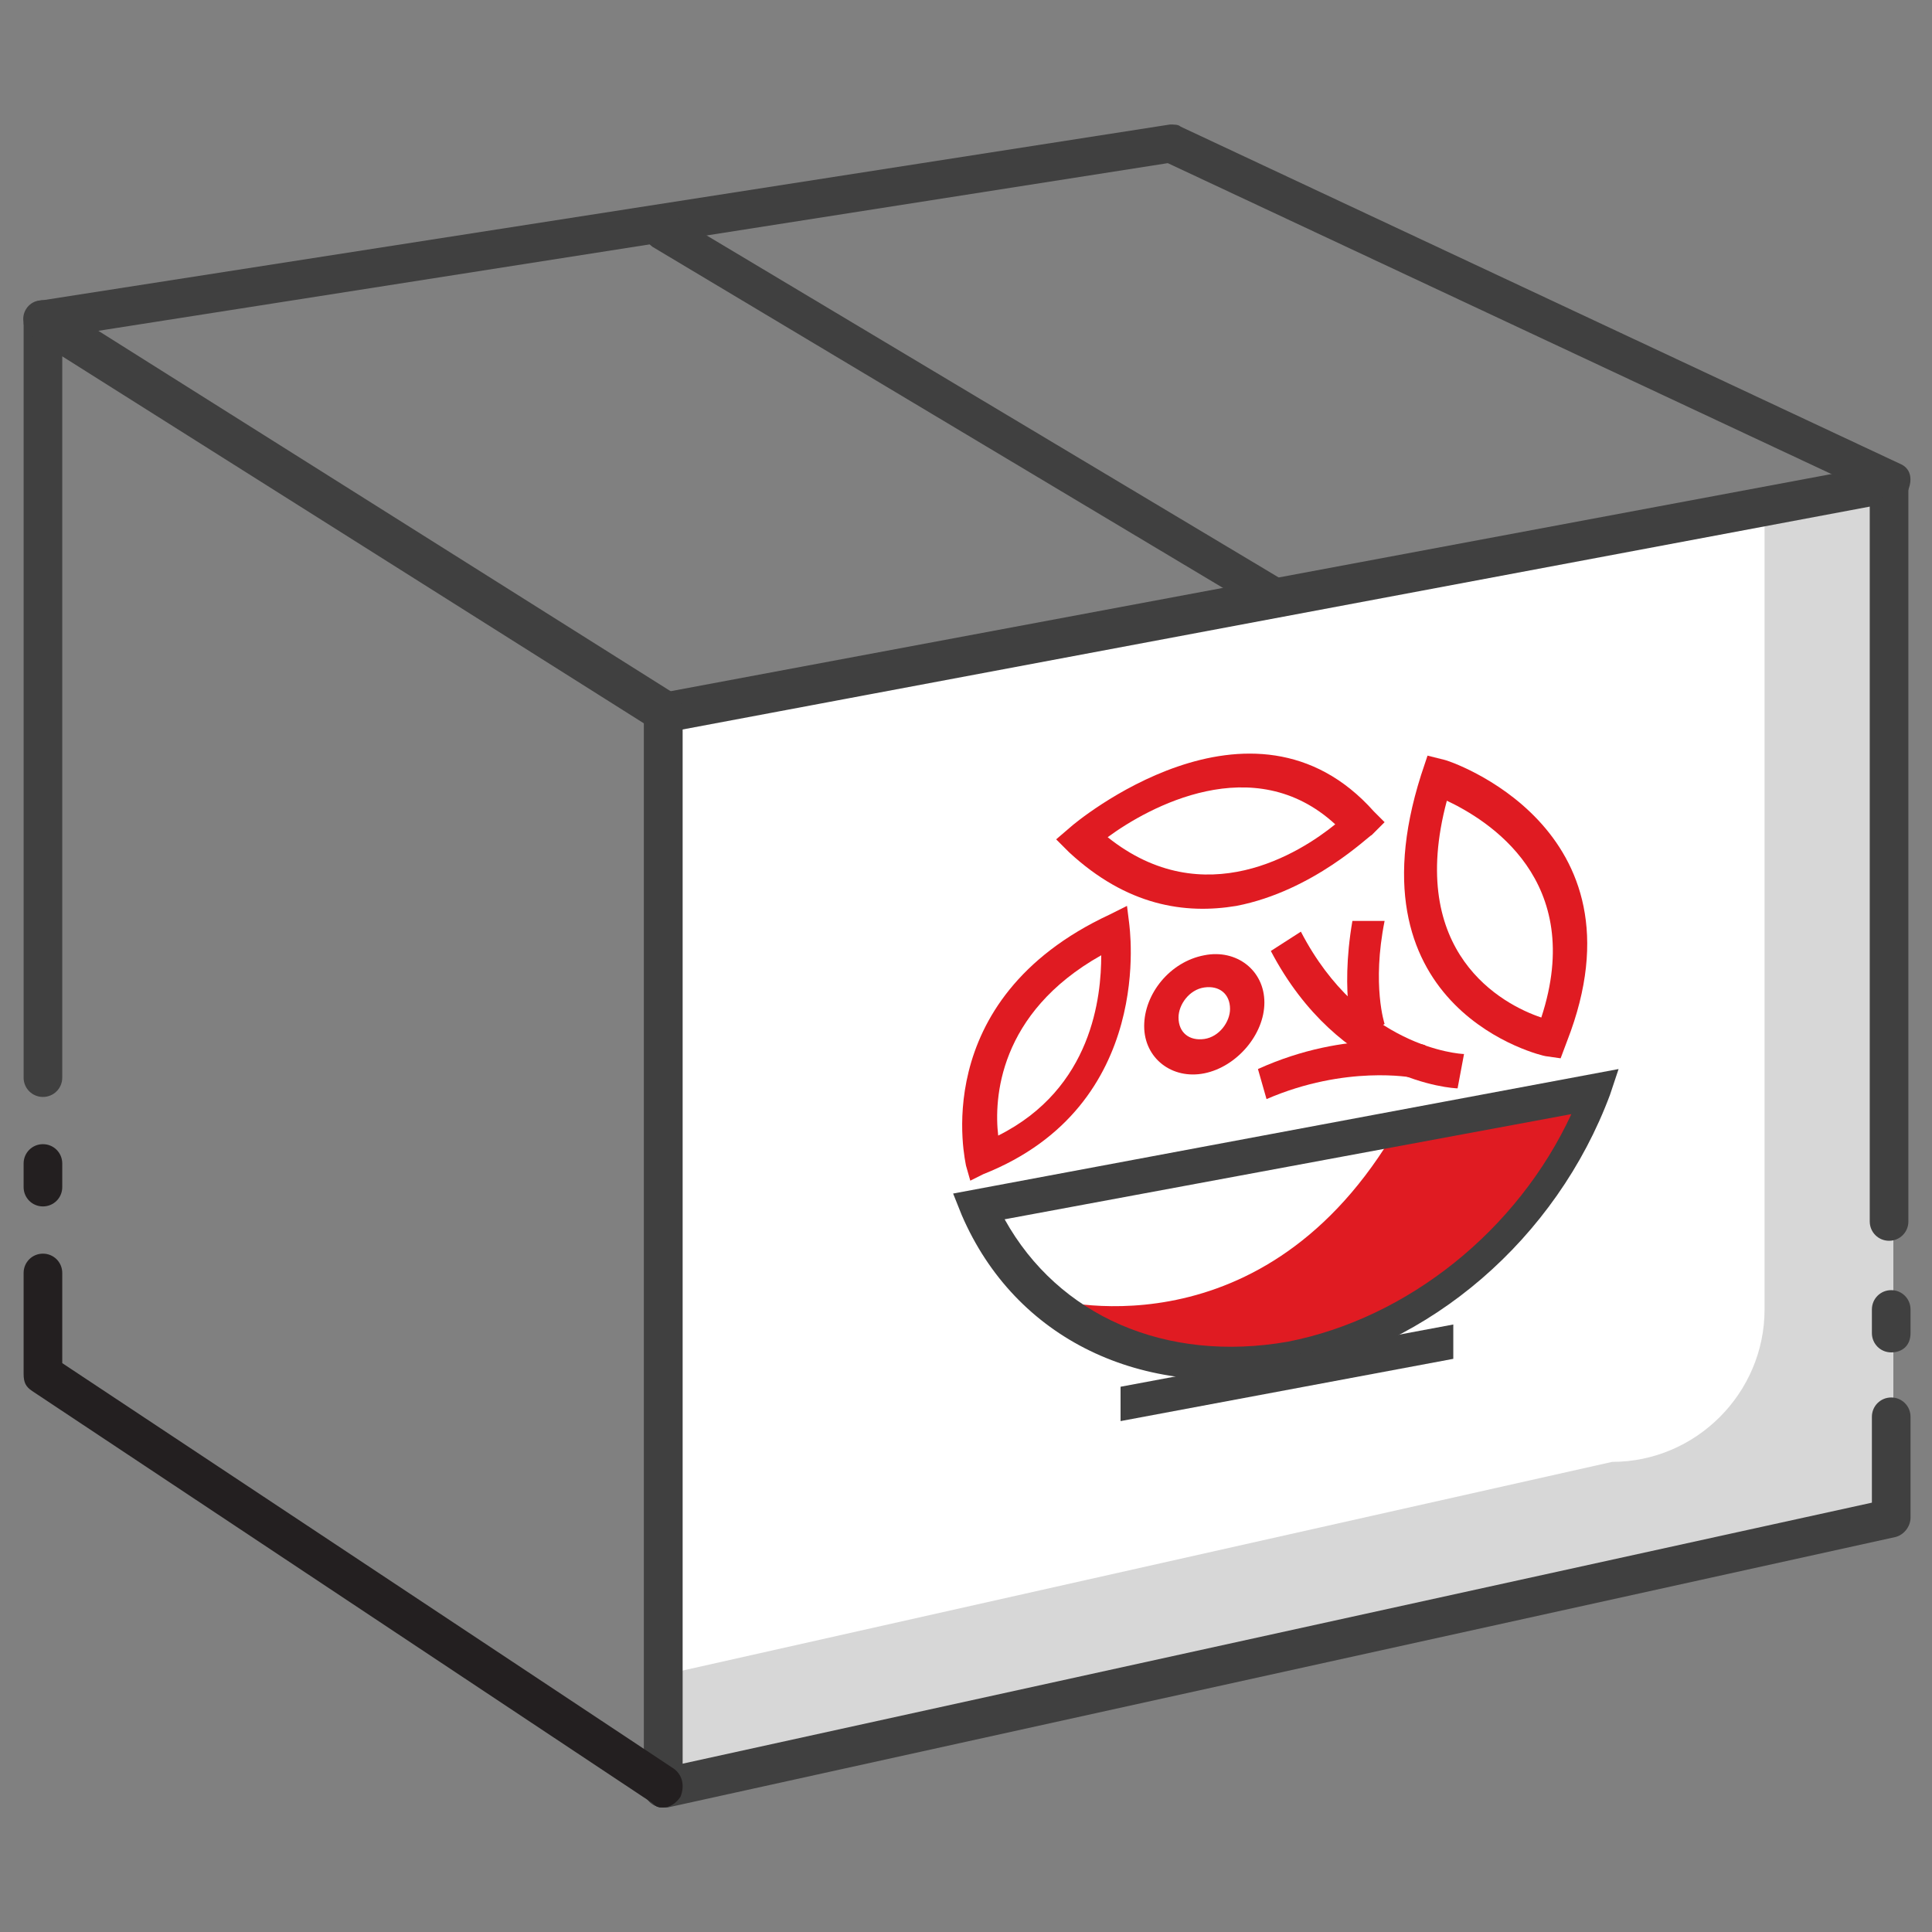
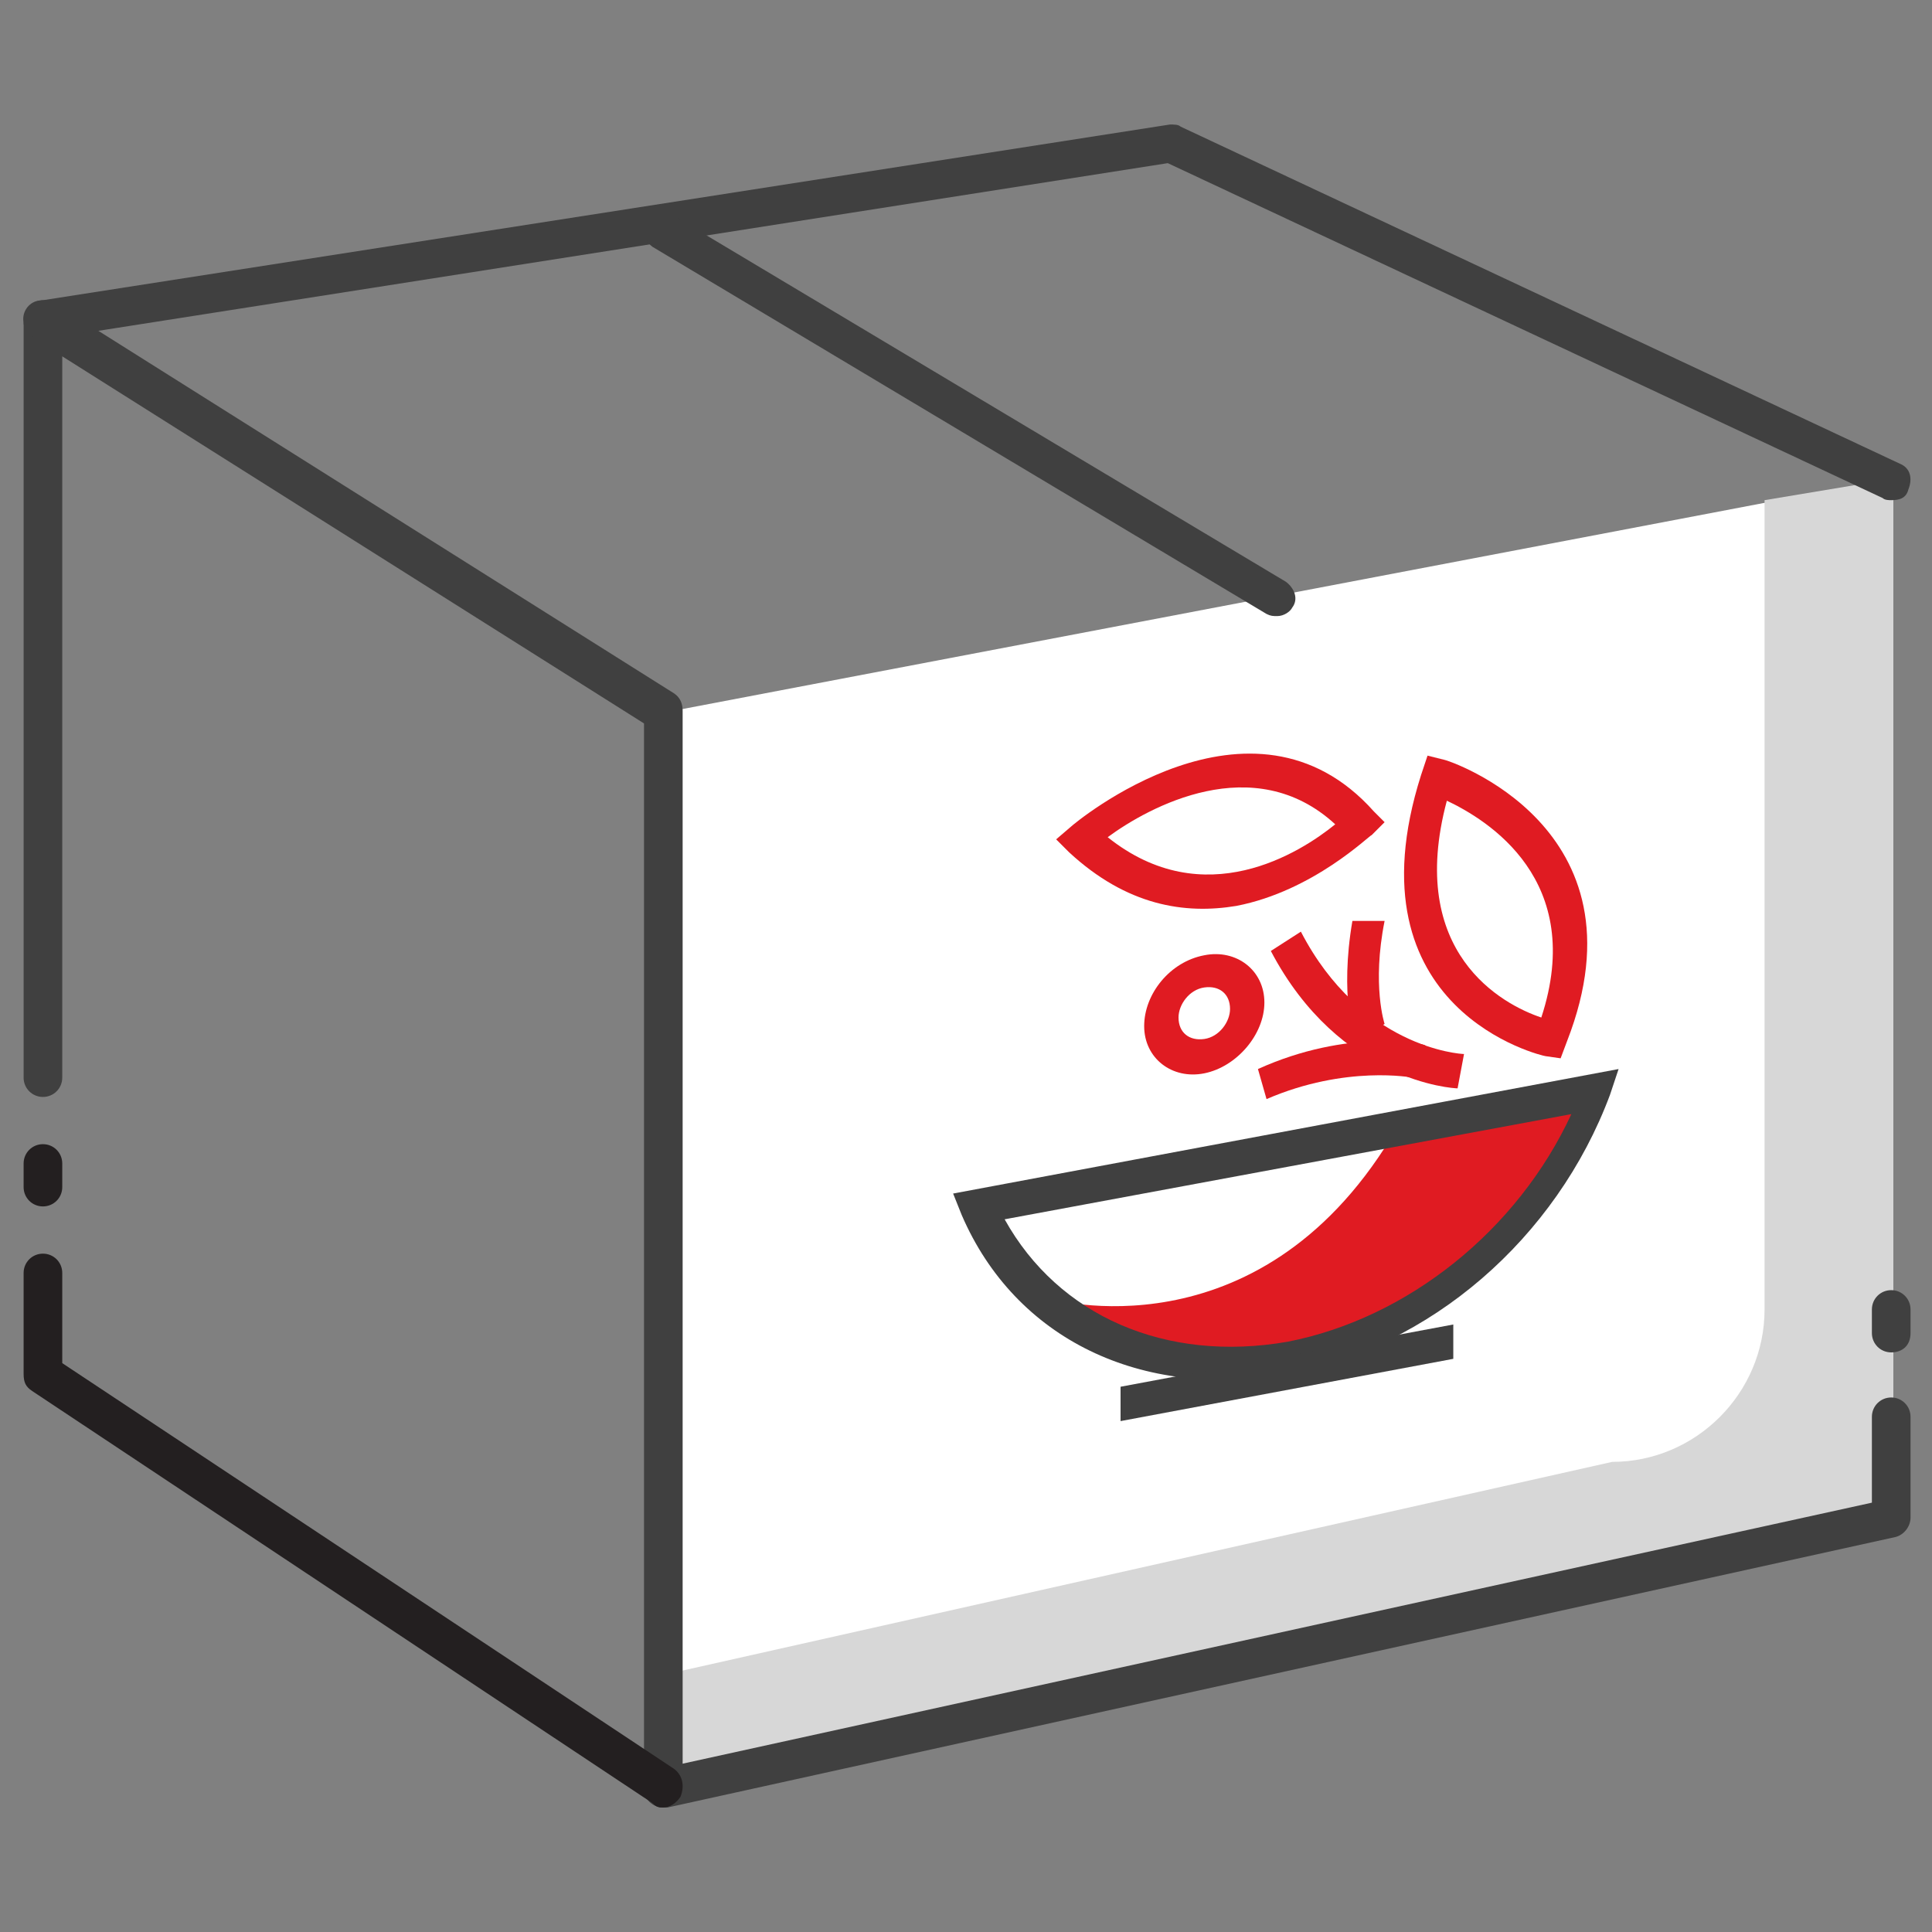
<svg xmlns="http://www.w3.org/2000/svg" version="1.1" id="Layer_1" x="0px" y="0px" viewBox="0 0 90 90" style="enable-background:new 0 0 90 90;" xml:space="preserve">
  <rect x="0" y="0" width="90" height="90" fill="#808080" stroke="none" />
  <style type="text/css">
	.st0{fill:#FFFFFF;}
	.st1{fill:#D7D7D7;}
	.st2{fill:#404040;}
	.st3{fill:#231F20;}
	.st4{fill:#E01B22;}
</style>
  <g id="XMLID_160_">
    <polyline class="st0" points="30.9,83.3 30.9,33.2 88.1,22.3 88.1,70.7 30.9,83.3  " />
  </g>
  <g id="XMLID_156_">
    <path class="st1" d="M82.2,23.3V61c0,3.9-3.2,7.1-7.1,7.1L31,78v5.2l57.2-12.6V22.3L82.2,23.3z" />
  </g>
  <g id="XMLID_154_">
    <path class="st2" d="M30.9,84.2c-0.4,0-0.8-0.3-0.9-0.7c-0.1-0.5,0.2-1,0.7-1.1L87.2,70v-4c0-0.5,0.4-0.9,0.9-0.9S89,65.5,89,66   v4.7c0,0.4-0.3,0.8-0.7,0.9L31.1,84.2C31.1,84.2,31,84.2,30.9,84.2z" />
  </g>
  <g id="XMLID_153_">
    <path class="st2" d="M88.1,63c-0.5,0-0.9-0.4-0.9-0.9V61c0-0.5,0.4-0.9,0.9-0.9S89,60.5,89,61v1.1C89,62.7,88.6,63,88.1,63z" />
  </g>
  <g id="XMLID_2_">
    <path class="st3" d="M2,56.2c-0.5,0-0.9-0.4-0.9-0.9v-1.1c0-0.5,0.4-0.9,0.9-0.9s0.9,0.4,0.9,0.9v1.1C2.9,55.8,2.5,56.2,2,56.2z" />
  </g>
  <g id="XMLID_152_">
-     <path class="st2" d="M30.9,84.2c-0.5,0-0.9-0.4-0.9-0.9V33.2c0-0.4,0.3-0.8,0.7-0.9l57.2-10.7c0.2-0.1,0.5,0,0.7,0.2   s0.3,0.4,0.3,0.7v34.4c0,0.5-0.4,0.9-0.9,0.9s-0.9-0.4-0.9-0.9V23.6L31.7,34v49.3C31.8,83.8,31.4,84.2,30.9,84.2z" />
-   </g>
+     </g>
  <g id="XMLID_32_">
    <path class="st2" d="M30.9,84.2c-0.5,0-0.9-0.4-0.9-0.9V33.7L2.9,16.6v33.6c0,0.5-0.4,0.9-0.9,0.9s-0.9-0.4-0.9-0.9V14.9   c0-0.3,0.2-0.6,0.5-0.8c0.3-0.2,0.6-0.1,0.9,0l28.9,18.2c0.3,0.2,0.4,0.5,0.4,0.8v50.1C31.8,83.8,31.4,84.2,30.9,84.2z" />
  </g>
  <g id="XMLID_33_">
    <path class="st3" d="M30.9,84.2c-0.2,0-0.3,0-0.5-0.2L1.5,64.8c-0.3-0.2-0.4-0.4-0.4-0.8v-4.7c0-0.5,0.4-0.9,0.9-0.9   s0.9,0.4,0.9,0.9v4.2l28.5,18.9c0.4,0.3,0.5,0.8,0.3,1.3C31.5,84,31.2,84.2,30.9,84.2z" />
  </g>
  <g id="XMLID_135_">
    <path class="st2" d="M88.1,23.3c-0.1,0-0.3,0-0.4-0.1L54.4,7.6L2.1,15.8c-0.5,0.1-1-0.3-1-0.8c-0.1-0.5,0.3-1,0.8-1l52.6-8.2   c0.2,0,0.4,0,0.5,0.1l33.5,15.7c0.5,0.2,0.6,0.7,0.4,1.2C88.8,23.2,88.5,23.3,88.1,23.3z" />
  </g>
  <g id="XMLID_136_">
    <path class="st2" d="M59.5,28.7c-0.2,0-0.3,0-0.5-0.1L30.4,11.5c-0.4-0.3-0.6-0.8-0.3-1.2s0.8-0.6,1.2-0.3l28.6,17.1   c0.4,0.3,0.6,0.8,0.3,1.2C60.1,28.5,59.8,28.7,59.5,28.7z" />
  </g>
  <g>
    <g>
      <path class="st4" d="M48.9,60.5c0,0,9.6,2.8,15.9-7.5l9.4-2.1c0,0-2.2,6.9-8.2,10.3S53.6,64.8,48.9,60.5z" />
    </g>
    <g>
      <path class="st2" d="M59.9,64c-6.7,1.2-12.6-1.6-15.1-7.4l-0.4-1l31-5.8L75,51C72.5,57.7,66.6,62.8,59.9,64z M46.8,56.8    c2.5,4.5,7.5,6.7,13.2,5.7c5.6-1.1,10.7-5.2,13.2-10.6L46.8,56.8z" />
    </g>
    <g>
      <polygon class="st2" points="67.7,63.3 52.2,66.2 52.2,64.6 67.7,61.7   " />
    </g>
    <g>
      <path class="st4" d="M72.7,49.3L72,49.2c-0.1,0-9.3-2.1-5.8-13.1l0.3-0.9l0.8,0.2c0.1,0,9.6,3.1,5.7,13.1L72.7,49.3z M67.4,37.3    c-1.9,7.1,2.6,9.5,4.4,10.1C73.9,41,69.3,38.2,67.4,37.3z" />
    </g>
    <g>
-       <path class="st4" d="M45.2,55l-0.2-0.7c0-0.1-1.9-7.7,6.7-11.7l0.8-0.4l0.1,0.8c0,0.1,1.3,8.5-6.8,11.7L45.2,55z M51.3,44.5    c-4.8,2.7-5,6.7-4.8,8.4C50.9,50.7,51.3,46.4,51.3,44.5z" />
-     </g>
+       </g>
    <g>
      <path class="st4" d="M57.6,42.2c-2.4,0.4-5.1,0-7.8-2.5l-0.6-0.6l0.7-0.6c0.1-0.1,8.4-7.1,14.1-0.7l0.5,0.5l-0.6,0.6    C63.8,38.9,61.2,41.5,57.6,42.2z M51.6,39c4.5,3.6,9,0.7,10.6-0.6C58.4,34.9,53.5,37.6,51.6,39z" />
    </g>
    <g>
      <path class="st4" d="M56.1,50c-1.5,0.3-2.8-0.7-2.8-2.2c0-1.5,1.2-3,2.8-3.3c1.5-0.3,2.8,0.7,2.8,2.2C58.9,48.2,57.6,49.7,56.1,50    z M56.1,46c-0.7,0.1-1.2,0.8-1.2,1.4c0,0.7,0.5,1.1,1.2,1c0.7-0.1,1.2-0.8,1.2-1.4C57.3,46.3,56.8,45.9,56.1,46z" />
    </g>
    <g>
      <path class="st4" d="M67.9,50.7c-0.2,0-5.5-0.3-8.7-6.4l1.4-0.9c2.8,5.4,7.4,5.7,7.6,5.7L67.9,50.7z" />
    </g>
    <g>
      <path class="st4" d="M63.1,48.5c0-0.1-0.7-2.1-0.1-5.6l1.5,0c-0.6,3,0,4.8,0,4.8L63.1,48.5z" />
    </g>
    <g>
      <path class="st4" d="M65.8,50.2c0,0-3.1-0.6-6.8,1l-0.4-1.4c4.2-1.9,7.7-1.2,7.8-1.1L65.8,50.2z" />
    </g>
  </g>
</svg>